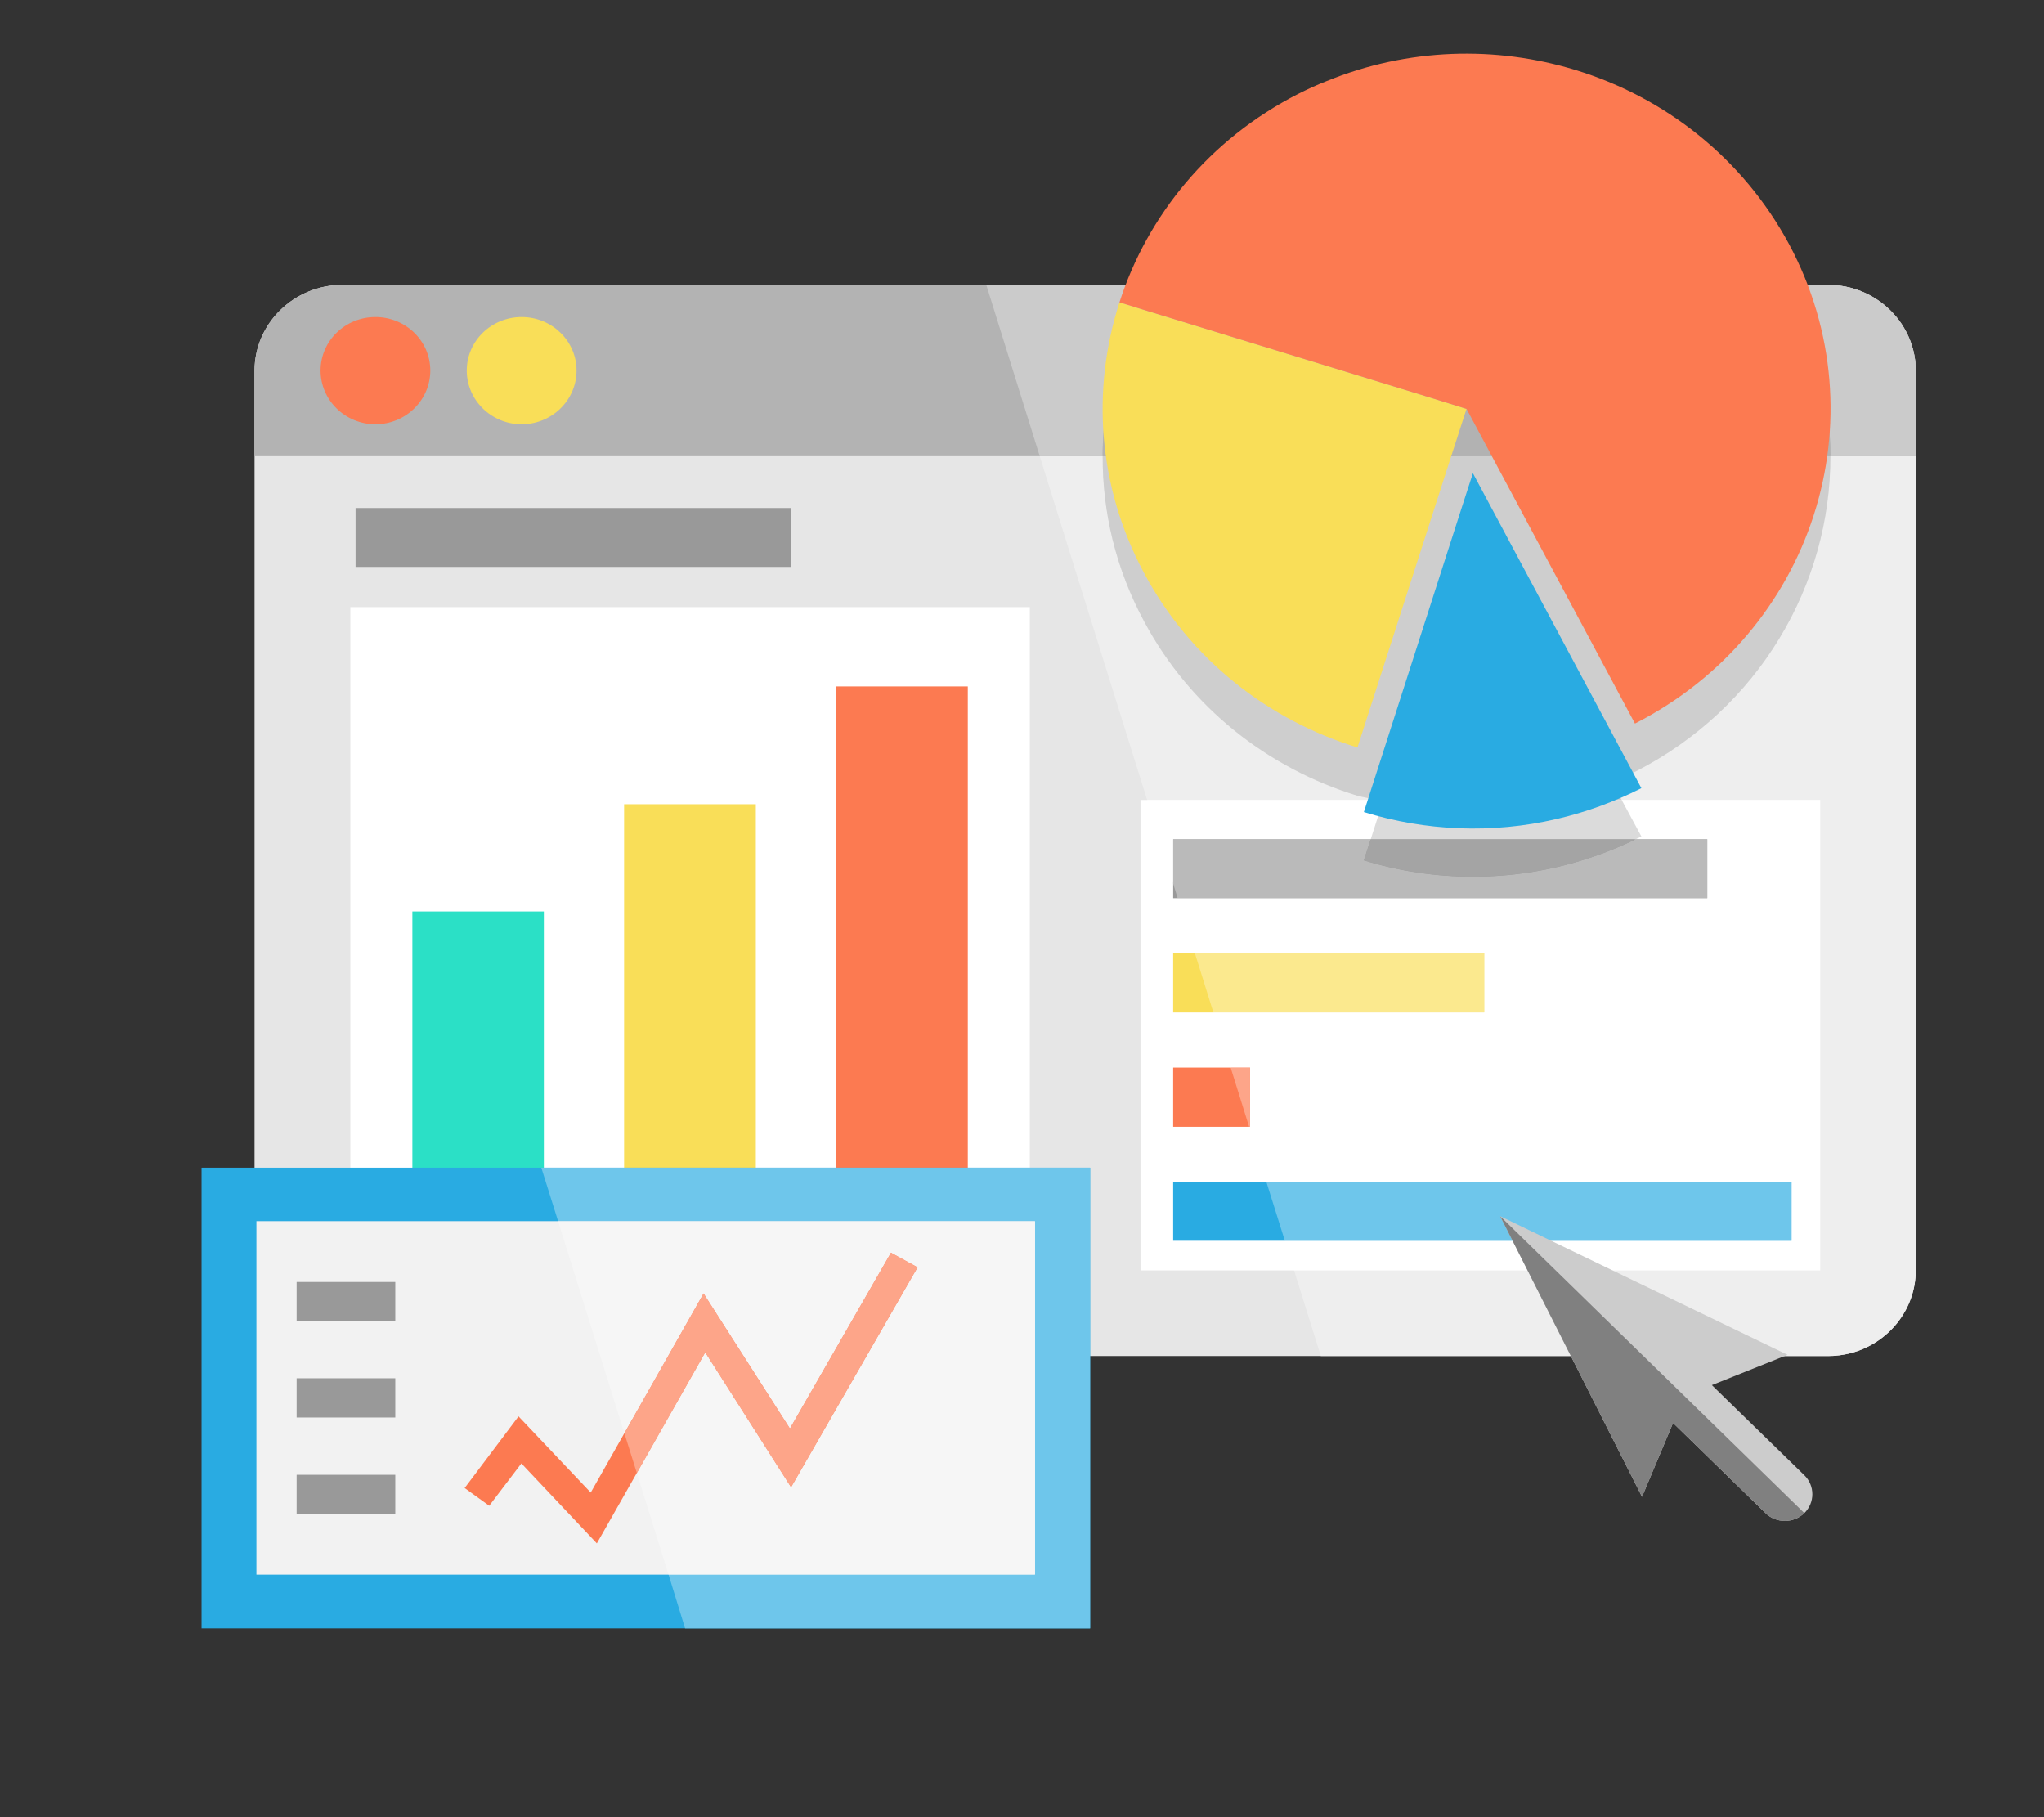
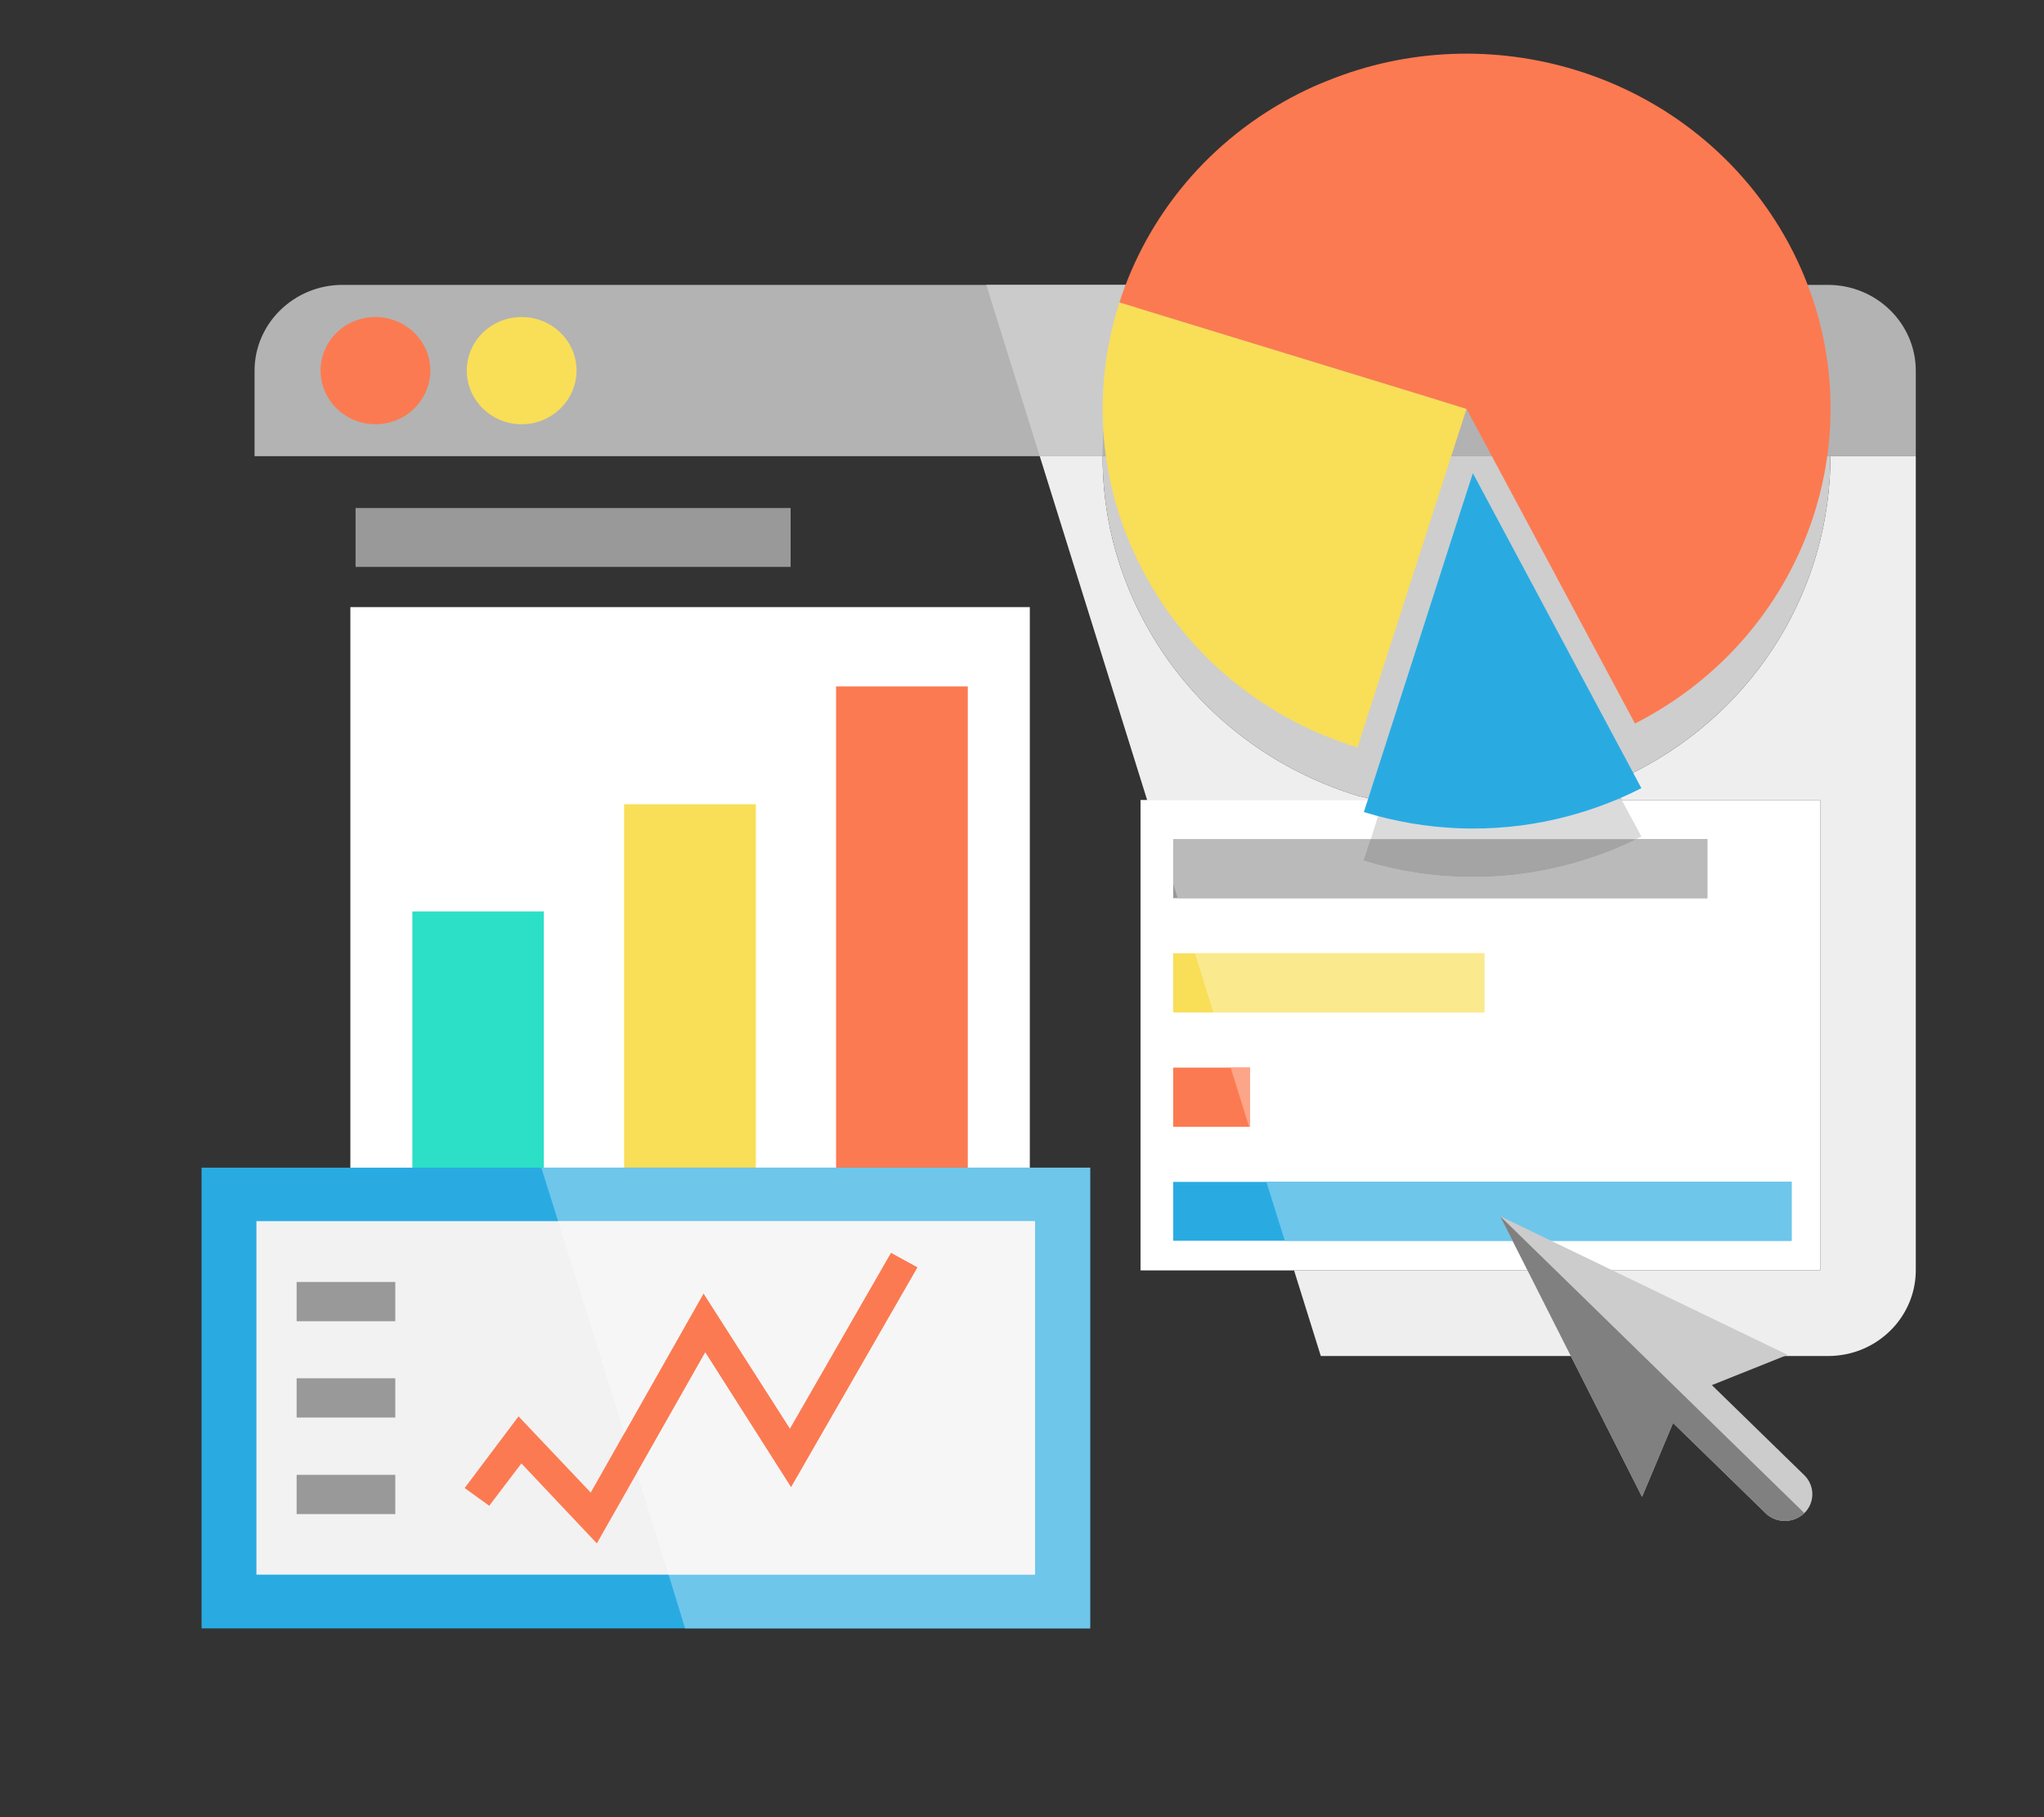
<svg xmlns="http://www.w3.org/2000/svg" width="45" zoomAndPan="magnify" viewBox="0 0 33.75 30" height="40" preserveAspectRatio="xMidYMid meet" version="1.0">
  <rect x="0" y="0" width="33.75" height="30" fill="#333333" stroke="none" />
  <defs>
    <clipPath id="e46793704e">
-       <path d="M 4 4 L 31.633 4 L 31.633 23 L 4 23 Z M 4 4 " clip-rule="nonzero" />
-     </clipPath>
+       </clipPath>
    <clipPath id="016e68ef0e">
      <path d="M 4 4 L 31.633 4 L 31.633 8 L 4 8 Z M 4 4 " clip-rule="nonzero" />
    </clipPath>
    <clipPath id="d174c0eb05">
      <path d="M 21 5 L 31.633 5 L 31.633 23 L 21 23 Z M 21 5 " clip-rule="nonzero" />
    </clipPath>
    <clipPath id="326d2d1bd3">
-       <path d="M 29 4 L 31.633 4 L 31.633 8 L 29 8 Z M 29 4 " clip-rule="nonzero" />
-     </clipPath>
+       </clipPath>
    <clipPath id="db3952bd73">
      <path d="M 18 0.754 L 31 0.754 L 31 12 L 18 12 Z M 18 0.754 " clip-rule="nonzero" />
    </clipPath>
    <clipPath id="5ef93c34b0">
      <path d="M 3.328 19 L 18 19 L 18 26.883 L 3.328 26.883 Z M 3.328 19 " clip-rule="nonzero" />
    </clipPath>
    <clipPath id="d882610066">
      <path d="M 8 19 L 18 19 L 18 26.883 L 8 26.883 Z M 8 19 " clip-rule="nonzero" />
    </clipPath>
  </defs>
  <g clip-path="url(#e46793704e)">
    <path fill="#e6e6e6" d="M 31.633 6.121 L 31.633 20.969 C 31.633 21.625 31.176 22.18 30.555 22.34 C 30.434 22.371 30.309 22.387 30.18 22.387 L 5.656 22.387 C 4.855 22.387 4.203 21.754 4.203 20.969 L 4.203 6.121 C 4.203 5.34 4.855 4.703 5.656 4.703 L 30.18 4.703 C 30.309 4.703 30.434 4.719 30.555 4.75 C 31.176 4.914 31.633 5.465 31.633 6.121 " fill-opacity="1" fill-rule="nonzero" />
  </g>
  <g clip-path="url(#016e68ef0e)">
    <path fill="#b3b3b3" d="M 31.633 6.121 L 31.633 7.531 L 4.203 7.531 L 4.203 6.121 C 4.203 5.34 4.855 4.703 5.656 4.703 L 30.18 4.703 C 30.984 4.703 31.633 5.34 31.633 6.121 " fill-opacity="1" fill-rule="nonzero" />
  </g>
  <path fill="#999999" d="M 5.871 9.359 L 13.055 9.359 L 13.055 8.387 L 5.871 8.387 Z M 5.871 9.359 " fill-opacity="1" fill-rule="nonzero" />
  <path fill="#ffffff" d="M 18.832 20.973 L 30.055 20.973 L 30.055 13.207 L 18.832 13.207 Z M 18.832 20.973 " fill-opacity="1" fill-rule="nonzero" />
  <path fill="#29abe2" d="M 19.371 20.484 L 29.582 20.484 L 29.582 19.512 L 19.371 19.512 Z M 19.371 20.484 " fill-opacity="1" fill-rule="nonzero" />
  <path fill="#fc7a51" d="M 19.371 18.602 L 20.641 18.602 L 20.641 17.625 L 19.371 17.625 Z M 19.371 18.602 " fill-opacity="1" fill-rule="nonzero" />
  <path fill="#f9de58" d="M 19.371 16.715 L 24.508 16.715 L 24.508 15.738 L 19.371 15.738 Z M 19.371 16.715 " fill-opacity="1" fill-rule="nonzero" />
  <path fill="#999999" d="M 19.371 14.828 L 28.191 14.828 L 28.191 13.855 L 19.371 13.855 Z M 19.371 14.828 " fill-opacity="1" fill-rule="nonzero" />
  <path fill="#fc7a51" d="M 7.105 6.117 C 7.105 6.605 6.699 7.004 6.199 7.004 C 5.699 7.004 5.293 6.605 5.293 6.117 C 5.293 5.629 5.699 5.234 6.199 5.234 C 6.699 5.234 7.105 5.629 7.105 6.117 Z M 7.105 6.117 " fill-opacity="1" fill-rule="nonzero" />
  <path fill="#f9de58" d="M 9.52 6.117 C 9.52 6.605 9.113 7.004 8.613 7.004 C 8.113 7.004 7.707 6.605 7.707 6.117 C 7.707 5.629 8.113 5.234 8.613 5.234 C 9.113 5.234 9.52 5.629 9.52 6.117 Z M 9.52 6.117 " fill-opacity="1" fill-rule="nonzero" />
  <g clip-path="url(#d174c0eb05)">
    <path fill="#eeeeee" d="M 31.344 5.27 C 31.523 5.508 31.633 5.801 31.633 6.121 L 31.633 7.531 L 30.223 7.531 C 30.227 9.648 29.051 11.695 26.996 12.742 C 26.867 12.797 26.742 12.844 26.609 12.891 L 26.777 13.207 L 30.055 13.207 L 30.055 20.973 L 21.367 20.973 L 21.809 22.387 L 30.18 22.387 C 30.309 22.387 30.434 22.371 30.555 22.34 C 31.176 22.18 31.633 21.625 31.633 20.969 L 31.633 6.121 C 31.633 5.801 31.523 5.508 31.344 5.27 M 31.34 5.266 C 31.34 5.27 31.34 5.27 31.344 5.27 C 31.34 5.27 31.34 5.266 31.34 5.266 M 31.336 5.262 C 31.34 5.266 31.34 5.266 31.34 5.266 C 31.34 5.266 31.34 5.266 31.336 5.262 M 31.336 5.262 L 31.336 5.262 " fill-opacity="1" fill-rule="nonzero" />
  </g>
  <g clip-path="url(#326d2d1bd3)">
    <path fill="#cbcbcb" d="M 30.18 4.703 L 29.473 4.703 C 29.496 4.746 29.52 4.789 29.543 4.832 C 30.004 5.695 30.223 6.621 30.223 7.531 L 31.633 7.531 L 31.633 6.121 C 31.633 5.801 31.523 5.508 31.344 5.27 C 31.34 5.27 31.34 5.27 31.34 5.266 C 31.34 5.266 31.34 5.266 31.336 5.266 C 31.336 5.262 31.336 5.262 31.336 5.262 C 31.145 5.016 30.871 4.832 30.555 4.75 C 30.434 4.719 30.309 4.703 30.18 4.703 " fill-opacity="1" fill-rule="nonzero" />
  </g>
-   <path fill="#ffffff" d="M 30.055 13.207 L 26.777 13.207 L 27.102 13.809 C 27.07 13.824 27.039 13.84 27.008 13.855 L 28.191 13.855 L 28.191 14.828 L 19.445 14.828 L 19.73 15.738 L 24.508 15.738 L 24.508 16.715 L 20.035 16.715 L 20.32 17.625 L 20.641 17.625 L 20.641 18.602 L 20.625 18.602 L 20.91 19.512 L 29.582 19.512 L 29.582 20.484 L 21.215 20.484 L 21.367 20.973 L 30.055 20.973 L 30.055 13.207 " fill-opacity="1" fill-rule="nonzero" />
  <path fill="#6ec6eb" d="M 29.582 19.512 L 20.91 19.512 L 21.215 20.484 L 29.582 20.484 L 29.582 19.512 " fill-opacity="1" fill-rule="nonzero" />
  <path fill="#fda589" d="M 20.641 17.625 L 20.32 17.625 L 20.625 18.602 L 20.641 18.602 L 20.641 17.625 " fill-opacity="1" fill-rule="nonzero" />
  <path fill="#fbe98e" d="M 24.508 15.738 L 19.73 15.738 L 20.035 16.715 L 24.508 16.715 L 24.508 15.738 " fill-opacity="1" fill-rule="nonzero" />
  <path fill="#eeeeee" d="M 18.207 7.531 L 17.168 7.531 L 18.941 13.207 L 22.742 13.207 C 22.652 13.188 22.562 13.172 22.477 13.152 L 22.414 13.137 C 20.949 12.688 19.656 11.691 18.891 10.258 C 18.422 9.387 18.203 8.453 18.207 7.531 " fill-opacity="1" fill-rule="nonzero" />
  <path fill="#cbcbcb" d="M 18.957 4.703 L 16.285 4.703 L 17.168 7.531 L 18.207 7.531 C 18.207 6.938 18.301 6.352 18.484 5.789 C 18.605 5.414 18.762 5.051 18.957 4.703 " fill-opacity="1" fill-rule="nonzero" />
  <path fill="#ffffff" d="M 22.742 13.207 L 18.941 13.207 L 19.371 14.586 L 19.371 13.855 L 22.633 13.855 L 22.836 13.223 C 22.805 13.219 22.773 13.211 22.742 13.207 " fill-opacity="1" fill-rule="nonzero" />
  <path fill="#bababa" d="M 28.191 13.855 L 27.008 13.855 C 26.145 14.273 25.23 14.473 24.324 14.473 C 23.711 14.473 23.102 14.383 22.52 14.203 L 22.633 13.855 L 19.371 13.855 L 19.371 14.586 L 19.445 14.828 L 28.191 14.828 L 28.191 13.855 " fill-opacity="1" fill-rule="nonzero" />
  <path fill="#cecece" d="M 26.609 12.891 C 26.238 13.027 25.852 13.133 25.465 13.207 L 26.777 13.207 L 26.609 12.891 " fill-opacity="1" fill-rule="nonzero" />
  <path fill="#dbdbdb" d="M 26.777 13.207 L 25.465 13.207 C 25.016 13.289 24.559 13.332 24.102 13.332 C 23.68 13.332 23.254 13.297 22.836 13.223 L 22.633 13.855 L 27.008 13.855 C 27.039 13.84 27.07 13.824 27.102 13.809 L 26.777 13.207 " fill-opacity="1" fill-rule="nonzero" />
  <path fill="#a4a4a4" d="M 27.008 13.855 L 22.633 13.855 L 22.52 14.203 C 23.102 14.383 23.711 14.473 24.324 14.473 C 25.23 14.473 26.145 14.273 27.008 13.855 " fill-opacity="1" fill-rule="nonzero" />
  <path fill="#dbdbdb" d="M 24.211 1.68 C 23.273 1.68 22.32 1.895 21.434 2.348 C 20.348 2.898 19.508 3.73 18.957 4.703 L 29.473 4.703 C 28.695 3.336 27.438 2.387 26.016 1.953 C 25.434 1.773 24.824 1.68 24.211 1.68 " fill-opacity="1" fill-rule="nonzero" />
  <path fill="#cecece" d="M 30.223 7.531 L 18.207 7.531 C 18.203 8.453 18.422 9.387 18.891 10.258 C 19.656 11.691 20.949 12.688 22.414 13.137 L 22.477 13.152 C 22.562 13.172 22.652 13.188 22.742 13.207 L 25.465 13.207 C 25.852 13.133 26.238 13.027 26.609 12.891 C 26.742 12.844 26.867 12.797 26.996 12.742 C 29.051 11.695 30.227 9.648 30.223 7.531 " fill-opacity="1" fill-rule="nonzero" />
  <path fill="#b2b2b2" d="M 29.473 4.703 L 18.957 4.703 C 18.762 5.051 18.605 5.414 18.484 5.789 C 18.301 6.352 18.207 6.938 18.207 7.531 L 30.223 7.531 C 30.223 6.621 30.004 5.695 29.543 4.832 C 29.52 4.789 29.496 4.746 29.473 4.703 " fill-opacity="1" fill-rule="nonzero" />
  <path fill="#dbdbdb" d="M 25.465 13.207 L 22.742 13.207 C 22.773 13.211 22.805 13.219 22.836 13.223 C 23.254 13.297 23.68 13.332 24.102 13.332 C 24.559 13.332 25.016 13.289 25.465 13.207 " fill-opacity="1" fill-rule="nonzero" />
  <path fill="#f9de58" d="M 24.215 6.75 L 23.898 7.73 L 22.414 12.34 C 20.949 11.891 19.656 10.895 18.891 9.461 C 18.121 8.027 18.023 6.422 18.484 4.992 L 23.523 6.535 Z M 24.215 6.75 " fill-opacity="1" fill-rule="nonzero" />
  <path fill="#29abe2" d="M 27.102 13.012 C 26.648 13.242 26.18 13.41 25.707 13.52 C 24.637 13.77 23.535 13.719 22.52 13.406 L 24.117 8.438 L 24.32 7.812 Z M 27.102 13.012 " fill-opacity="1" fill-rule="nonzero" />
  <g clip-path="url(#db3952bd73)">
    <path fill="#fc7a51" d="M 26.996 11.945 L 24.215 6.75 L 23.523 6.535 L 18.484 4.992 C 18.945 3.559 19.965 2.301 21.434 1.551 C 21.59 1.473 21.742 1.402 21.902 1.34 C 23.246 0.789 24.703 0.754 26.016 1.156 C 27.484 1.605 28.773 2.602 29.543 4.035 C 31.078 6.906 29.938 10.445 26.996 11.945 Z M 26.996 11.945 " fill-opacity="1" fill-rule="nonzero" />
  </g>
  <path fill="#ffffff" d="M 5.785 20.973 L 17.004 20.973 L 17.004 10.023 L 5.785 10.023 Z M 5.785 20.973 " fill-opacity="1" fill-rule="nonzero" />
  <path fill="#2be0c6" d="M 6.809 20.352 L 8.98 20.352 L 8.98 15.047 L 6.809 15.047 Z M 6.809 20.352 " fill-opacity="1" fill-rule="nonzero" />
  <path fill="#f9de58" d="M 10.305 20.352 L 12.48 20.352 L 12.48 13.277 L 10.305 13.277 Z M 10.305 20.352 " fill-opacity="1" fill-rule="nonzero" />
  <path fill="#fc7a51" d="M 13.805 20.352 L 15.98 20.352 L 15.98 11.332 L 13.805 11.332 Z M 13.805 20.352 " fill-opacity="1" fill-rule="nonzero" />
  <g clip-path="url(#5ef93c34b0)">
    <path fill="#29abe2" d="M 3.328 26.883 L 18 26.883 L 18 19.277 L 3.328 19.277 Z M 3.328 26.883 " fill-opacity="1" fill-rule="nonzero" />
  </g>
  <path fill="#f2f2f2" d="M 4.234 25.996 L 17.09 25.996 L 17.09 20.16 L 4.234 20.16 Z M 4.234 25.996 " fill-opacity="1" fill-rule="nonzero" />
  <path fill="#fc7a51" d="M 9.855 25.48 L 8.609 24.16 L 8.078 24.859 L 7.672 24.566 L 8.562 23.383 L 9.754 24.641 L 11.617 21.352 L 13.043 23.582 L 14.711 20.68 L 15.152 20.922 L 13.062 24.555 L 11.645 22.328 L 9.855 25.48 " fill-opacity="1" fill-rule="nonzero" />
  <path fill="#999999" d="M 4.898 21.812 L 6.527 21.812 L 6.527 21.164 L 4.898 21.164 Z M 4.898 21.812 " fill-opacity="1" fill-rule="nonzero" />
  <path fill="#999999" d="M 4.898 23.402 L 6.527 23.402 L 6.527 22.754 L 4.898 22.754 Z M 4.898 23.402 " fill-opacity="1" fill-rule="nonzero" />
  <path fill="#999999" d="M 4.898 24.996 L 6.527 24.996 L 6.527 24.348 L 4.898 24.348 Z M 4.898 24.996 " fill-opacity="1" fill-rule="nonzero" />
  <g clip-path="url(#d882610066)">
    <path fill="#6ec6eb" d="M 18 19.277 L 8.938 19.277 L 9.215 20.16 L 17.09 20.16 L 17.09 25.996 L 11.039 25.996 L 11.312 26.883 L 18 26.883 L 18 19.277 " fill-opacity="1" fill-rule="nonzero" />
  </g>
  <path fill="#f6f6f6" d="M 17.09 20.16 L 9.215 20.16 L 10.309 23.66 L 11.617 21.352 L 13.043 23.582 L 14.711 20.68 L 15.152 20.922 L 13.062 24.555 L 11.645 22.328 L 10.516 24.32 L 11.039 25.996 L 17.09 25.996 L 17.09 20.16 " fill-opacity="1" fill-rule="nonzero" />
-   <path fill="#fda589" d="M 14.711 20.68 L 13.043 23.582 L 11.617 21.352 L 10.309 23.66 L 10.516 24.32 L 11.645 22.328 L 13.062 24.555 L 15.152 20.922 L 14.711 20.68 " fill-opacity="1" fill-rule="nonzero" />
  <path fill="#cccccc" d="M 27.113 24.711 L 27.625 23.492 L 29.152 24.98 C 29.238 25.066 29.355 25.109 29.473 25.109 C 29.586 25.109 29.703 25.066 29.793 24.98 C 29.969 24.809 29.969 24.527 29.793 24.355 L 28.266 22.867 L 29.516 22.367 L 24.77 20.078 Z M 27.113 24.711 " fill-opacity="1" fill-rule="nonzero" />
  <path fill="#808080" d="M 27.113 24.711 L 27.625 23.492 L 29.152 24.98 C 29.238 25.066 29.355 25.109 29.473 25.109 C 29.586 25.109 29.703 25.066 29.793 24.98 L 24.77 20.078 Z M 27.113 24.711 " fill-opacity="1" fill-rule="nonzero" />
</svg>